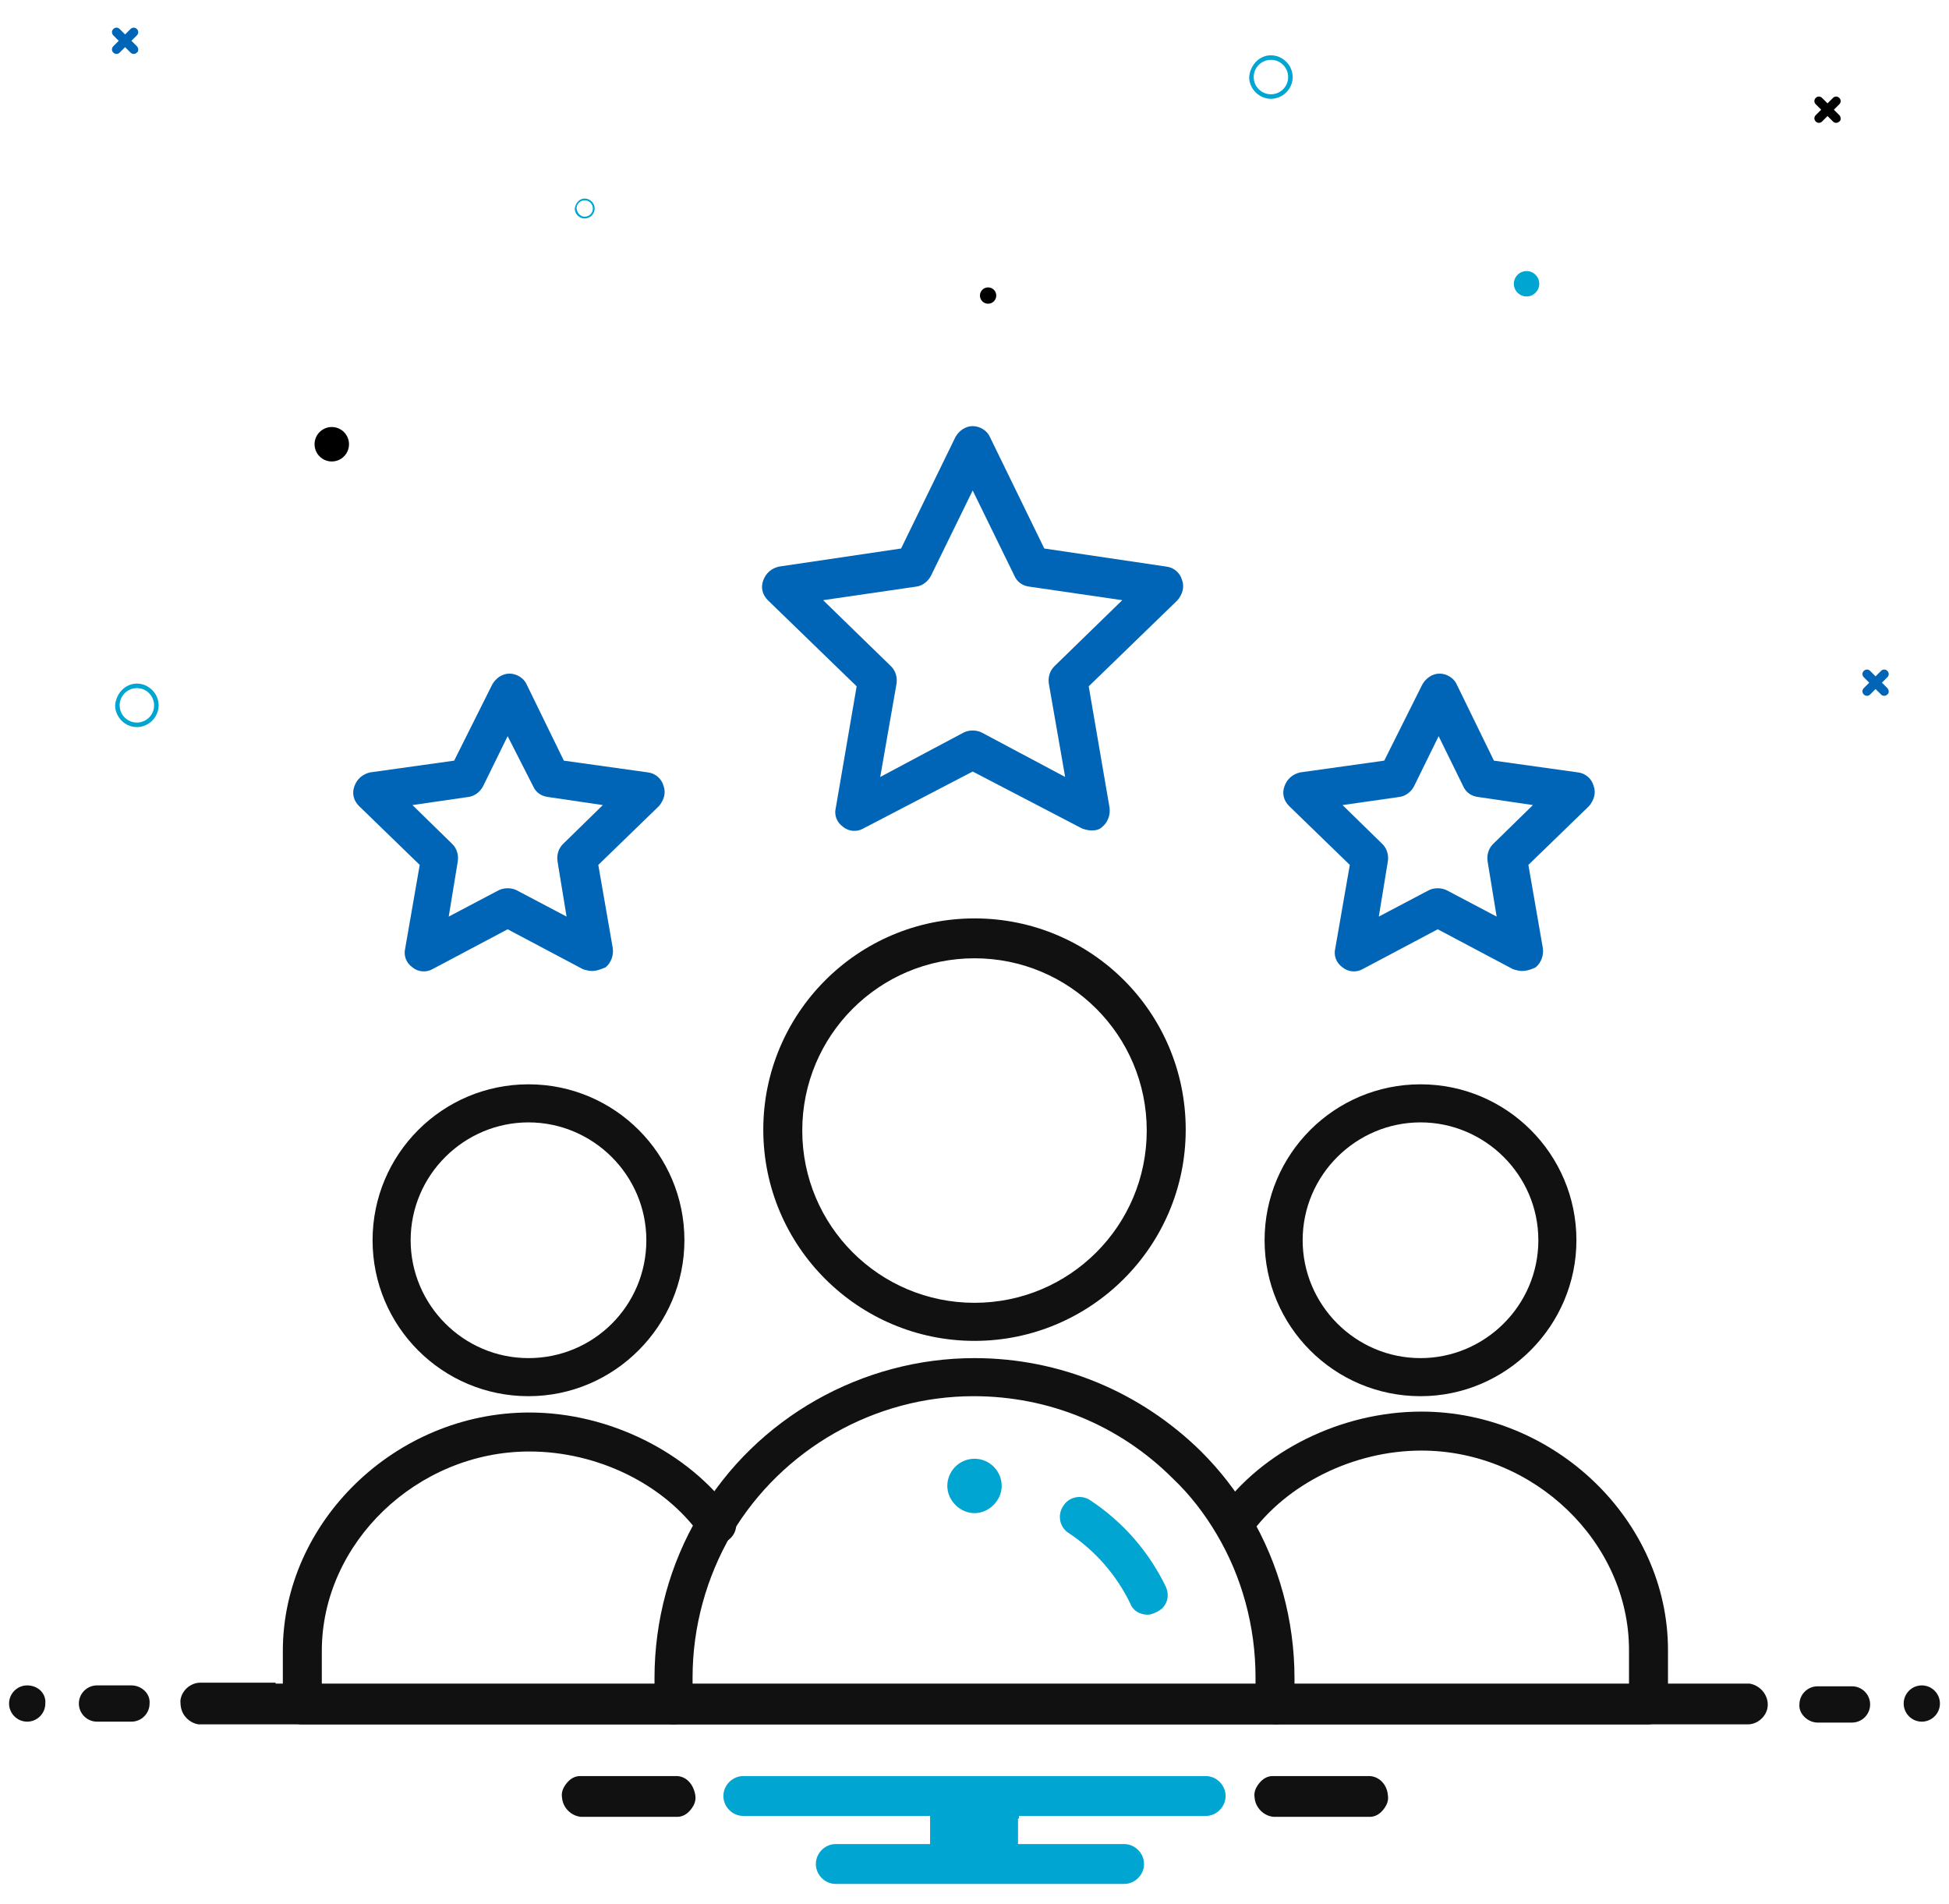
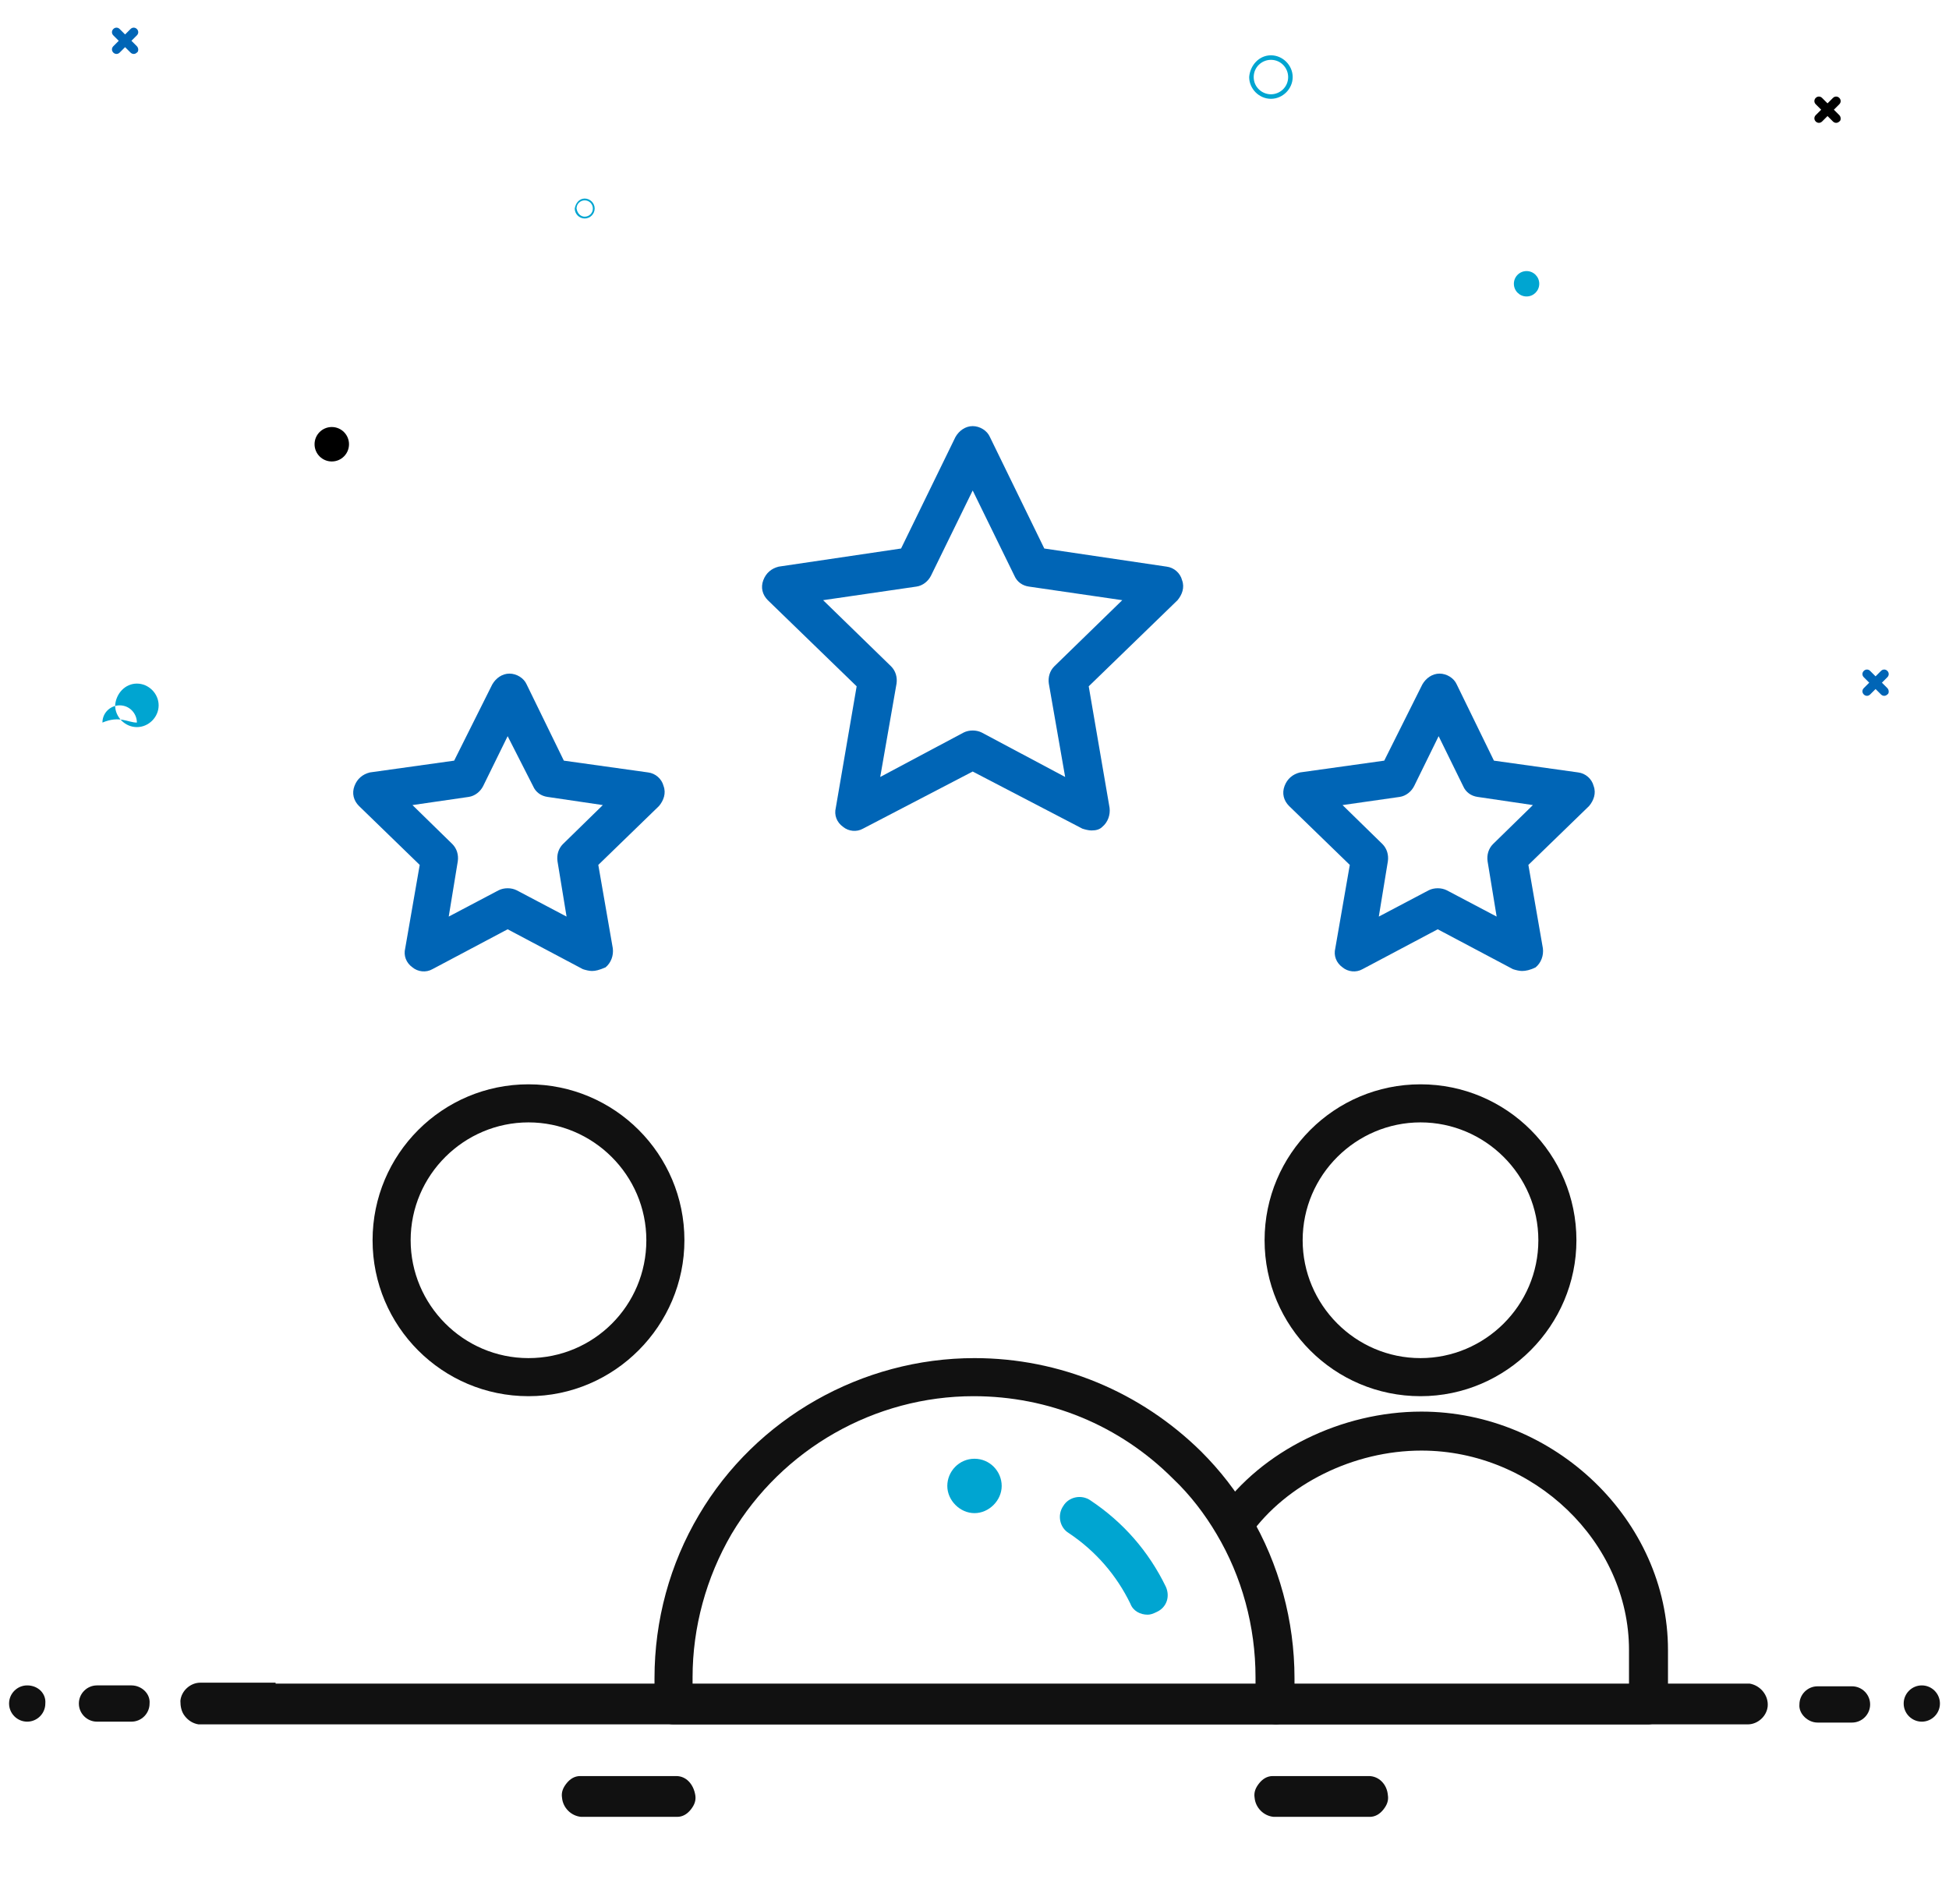
<svg xmlns="http://www.w3.org/2000/svg" version="1.1" id="Layer_1" x="0px" y="0px" viewBox="0 0 215 210" style="enable-background:new 0 0 215 210;" xml:space="preserve">
  <style type="text/css">
	.st0{fill:#111111;}
	.st1{fill:#0065B6;}
	.st2{fill:#00A5D1;}
</style>
  <g>
    <g>
      <path class="st0" d="M156.7,154c-9.5,0-17.2-7.7-17.2-17.2c0-9.5,7.7-17.2,17.2-17.2s17.2,7.7,17.2,17.2    C173.9,146.2,166.2,154,156.7,154z M156.7,123.8c-7.1,0-13,5.8-13,13c0,7.1,5.8,13,13,13c7.1,0,13-5.8,13-13    C169.7,129.6,163.8,123.8,156.7,123.8z" />
    </g>
    <g>
-       <path class="st0" d="M74.3,190.2h-41c-1.2,0-2.1-1-2.1-2.1v-6c0-14.2,12.4-26.3,27.2-26.3c8.8,0,17.6,4.4,22.4,11.1    c0.7,1,0.5,2.3-0.5,3c-1,0.7-2.3,0.4-3-0.5c-4-5.7-11.4-9.3-18.9-9.3c-12.4,0-22.9,10.1-22.9,22v3.9h38.9c1.2,0,2.1,1,2.1,2.1    S75.5,190.2,74.3,190.2z" />
-     </g>
+       </g>
    <g>
      <path class="st0" d="M181.8,190.2h-41c-1.2,0-2.1-1-2.1-2.1s1-2.1,2.1-2.1h38.9V182c0-11.9-10.5-22-22.9-22    c-7.5,0-14.9,3.7-18.9,9.3c-0.7,1-2,1.2-3,0.5c-1-0.7-1.2-2-0.5-3c4.8-6.8,13.6-11.1,22.4-11.1c14.7,0,27.2,12,27.2,26.3v6    C183.9,189.2,182.9,190.2,181.8,190.2z" />
    </g>
    <g>
      <path class="st0" d="M58.3,154c-9.5,0-17.2-7.7-17.2-17.2c0-9.5,7.7-17.2,17.2-17.2s17.2,7.7,17.2,17.2    C75.5,146.2,67.8,154,58.3,154z M58.3,123.8c-7.1,0-13,5.8-13,13c0,7.1,5.8,13,13,13s13-5.8,13-13    C71.3,129.6,65.4,123.8,58.3,123.8z" />
    </g>
    <g>
-       <path class="st0" d="M107.5,147.9c-12.8,0-23.3-10.4-23.3-23.3c0-12.8,10.4-23.3,23.3-23.3s23.3,10.4,23.3,23.3    C130.8,137.5,120.3,147.9,107.5,147.9z M107.5,105.7c-10.5,0-19,8.5-19,19s8.5,19,19,19s19-8.5,19-19S118,105.7,107.5,105.7z" />
-     </g>
+       </g>
    <g>
      <g>
        <path class="st1" d="M120.4,91.6c-0.3,0-0.7-0.1-1-0.2l-12.1-6.3l-12.1,6.3c-0.7,0.4-1.6,0.3-2.2-0.2c-0.7-0.5-1-1.3-0.8-2.1     l2.3-13.4l-9.8-9.5c-0.6-0.6-0.8-1.4-0.5-2.2s0.9-1.3,1.7-1.5l13.5-2l6-12.3c0.4-0.7,1.1-1.2,1.9-1.2s1.6,0.5,1.9,1.2l6,12.3     l13.5,2c0.8,0.1,1.5,0.7,1.7,1.5c0.3,0.8,0,1.6-0.5,2.2l-9.8,9.5l2.3,13.4c0.1,0.8-0.2,1.6-0.8,2.1     C121.3,91.5,120.9,91.6,120.4,91.6z M90.8,66.2l7.5,7.3c0.5,0.5,0.7,1.2,0.6,1.9l-1.8,10.3l9.2-4.9c0.6-0.3,1.4-0.3,2,0l9.2,4.9     l-1.8-10.3c-0.1-0.7,0.1-1.4,0.6-1.9l7.5-7.3l-10.3-1.5c-0.7-0.1-1.3-0.5-1.6-1.2l-4.6-9.4l-4.6,9.4c-0.3,0.6-0.9,1.1-1.6,1.2     L90.8,66.2z" />
      </g>
      <g>
        <path class="st1" d="M167.9,107.1c-0.3,0-0.7-0.1-1-0.2l-8.3-4.4l-8.3,4.4c-0.7,0.4-1.6,0.3-2.2-0.2c-0.7-0.5-1-1.3-0.8-2.1     l1.6-9.2l-6.7-6.5c-0.6-0.6-0.8-1.4-0.5-2.2c0.3-0.8,0.9-1.3,1.7-1.5l9.3-1.3l4.2-8.4c0.4-0.7,1.1-1.2,1.9-1.2l0,0     c0.8,0,1.6,0.5,1.9,1.2l4.1,8.4l9.3,1.3c0.8,0.1,1.5,0.7,1.7,1.5c0.3,0.8,0,1.6-0.5,2.2l-6.7,6.5l1.6,9.2     c0.1,0.8-0.2,1.6-0.8,2.1C168.8,107,168.3,107.1,167.9,107.1z M148.1,88.8l4.4,4.3c0.5,0.5,0.7,1.2,0.6,1.9l-1,6.1l5.5-2.9     c0.6-0.3,1.4-0.3,2,0l5.5,2.9l-1-6.1c-0.1-0.7,0.1-1.4,0.6-1.9l4.4-4.3l-6.1-0.9c-0.7-0.1-1.3-0.5-1.6-1.2l-2.7-5.5l-2.7,5.5     c-0.3,0.6-0.9,1.1-1.6,1.2L148.1,88.8z" />
      </g>
      <g>
        <path class="st1" d="M65.3,107.1c-0.3,0-0.7-0.1-1-0.2l-8.3-4.4l-8.3,4.4c-0.7,0.4-1.6,0.3-2.2-0.2c-0.7-0.5-1-1.3-0.8-2.1     l1.6-9.2l-6.7-6.5c-0.6-0.6-0.8-1.4-0.5-2.2c0.3-0.8,0.9-1.3,1.7-1.5l9.3-1.3l4.2-8.4c0.4-0.7,1.1-1.2,1.9-1.2l0,0     c0.8,0,1.6,0.5,1.9,1.2l4.1,8.4l9.3,1.3c0.8,0.1,1.5,0.7,1.7,1.5c0.3,0.8,0,1.6-0.5,2.2l-6.7,6.5l1.6,9.2     c0.1,0.8-0.2,1.6-0.8,2.1C66.1,107,65.7,107.1,65.3,107.1z M45.5,88.8l4.4,4.3c0.5,0.5,0.7,1.2,0.6,1.9l-1,6.1l5.5-2.9     c0.6-0.3,1.4-0.3,2,0l5.5,2.9l-1-6.1c-0.1-0.7,0.1-1.4,0.6-1.9l4.4-4.3l-6.1-0.9c-0.7-0.1-1.3-0.5-1.6-1.2L56,81.2l-2.7,5.5     c-0.3,0.6-0.9,1.1-1.6,1.2L45.5,88.8z" />
      </g>
    </g>
    <g>
      <path class="st0" d="M140.7,190.2H74.3c-1.2,0-2.1-1-2.1-2.1v-3c0-6.4,1.7-12.6,4.9-18c6.3-10.7,18-17.3,30.4-17.3    c9.4,0,18.3,3.7,25,10.3c2.1,2.1,3.9,4.4,5.4,7c3.2,5.4,4.9,11.7,4.9,18v3C142.8,189.2,141.9,190.2,140.7,190.2z M76.4,185.9h62.1    V185c0-5.6-1.5-11.1-4.3-15.8c-1.3-2.2-2.9-4.3-4.8-6.1c-5.9-5.9-13.7-9.1-22-9.1c-10.9,0-21.1,5.8-26.7,15.2    c-2.8,4.8-4.3,10.3-4.3,15.8V185.9z" />
    </g>
    <g>
      <g>
        <path class="st2" d="M107.5,160.9c1.7,0,3,1.4,3,3s-1.4,3-3,3s-3-1.4-3-3S105.8,160.9,107.5,160.9" />
      </g>
      <g>
        <path class="st2" d="M126.6,178.1c-0.8,0-1.6-0.4-1.9-1.2c-1.5-3.1-3.8-5.8-6.8-7.8c-1-0.6-1.3-2-0.6-3c0.6-1,2-1.3,3-0.6     c3.6,2.4,6.4,5.6,8.3,9.5c0.5,1.1,0.1,2.3-1,2.8C127.2,178,126.9,178.1,126.6,178.1z" />
      </g>
    </g>
  </g>
  <path id="Path_1744_00000167392864547257932220000000842262714249440955_" class="st1" d="M208.2,75.9l-0.6-0.6l0.6-0.6  c0.2-0.2,0.2-0.5,0-0.7c-0.2-0.2-0.5-0.2-0.7,0l0,0l-0.6,0.6l-0.6-0.6c-0.2-0.2-0.5-0.2-0.7,0c-0.2,0.2-0.2,0.5,0,0.7l0.6,0.6  l-0.6,0.6c-0.2,0.2-0.2,0.5,0,0.7c0.2,0.2,0.5,0.2,0.7,0l0.6-0.6l0.6,0.6c0.2,0.2,0.5,0.2,0.7,0C208.4,76.5,208.4,76.1,208.2,75.9  C208.2,76,208.2,76,208.2,75.9" />
  <path id="Path_1744_00000040546598751780088140000006479070731272036760_" d="M202.9,12.7l-0.6-0.6l0.6-0.6c0.2-0.2,0.2-0.5,0-0.7  c-0.2-0.2-0.5-0.2-0.7,0l0,0l-0.6,0.6l-0.6-0.6c-0.2-0.2-0.5-0.2-0.7,0c-0.2,0.2-0.2,0.5,0,0.7l0.6,0.6l-0.6,0.6  c-0.2,0.2-0.2,0.5,0,0.7c0.2,0.2,0.5,0.2,0.7,0l0.6-0.6l0.6,0.6c0.2,0.2,0.5,0.2,0.7,0C203.1,13.3,203.1,12.9,202.9,12.7  C202.9,12.8,202.9,12.8,202.9,12.7" />
  <path id="Path_1744_00000096022764914787519370000012635529062019014572_" class="st1" d="M15.1,5.1l-0.6-0.6l0.6-0.6  c0.2-0.2,0.2-0.5,0-0.7c-0.2-0.2-0.5-0.2-0.7,0l0,0l-0.6,0.6l-0.6-0.6C13,3,12.7,3,12.5,3.2c-0.2,0.2-0.2,0.5,0,0.7l0.6,0.6  l-0.6,0.6c-0.2,0.2-0.2,0.5,0,0.7C12.7,6,13,6,13.2,5.8l0.6-0.6l0.6,0.6c0.2,0.2,0.5,0.2,0.7,0C15.3,5.7,15.3,5.3,15.1,5.1  C15.1,5.2,15.1,5.2,15.1,5.1" />
-   <path id="Path_808-3_00000044151628914579321600000000942243984563634832_" class="st2" d="M15.1,75.4c1.3,0,2.4,1.1,2.4,2.4  c0,1.3-1.1,2.4-2.4,2.4c-1.3,0-2.4-1.1-2.4-2.4C12.8,76.5,13.8,75.4,15.1,75.4z M15.1,79.7c1,0,1.9-0.8,1.9-1.9c0-1-0.8-1.9-1.9-1.9  c-1,0-1.9,0.8-1.9,1.9l0,0C13.2,78.9,14.1,79.7,15.1,79.7L15.1,79.7z" />
+   <path id="Path_808-3_00000044151628914579321600000000942243984563634832_" class="st2" d="M15.1,75.4c1.3,0,2.4,1.1,2.4,2.4  c0,1.3-1.1,2.4-2.4,2.4c-1.3,0-2.4-1.1-2.4-2.4C12.8,76.5,13.8,75.4,15.1,75.4z M15.1,79.7c0-1-0.8-1.9-1.9-1.9  c-1,0-1.9,0.8-1.9,1.9l0,0C13.2,78.9,14.1,79.7,15.1,79.7L15.1,79.7z" />
  <path id="Path_808-3_00000057855110679842232430000011670458398687413417_" class="st2" d="M140.2,6.1c1.3,0,2.4,1.1,2.4,2.4  c0,1.3-1.1,2.4-2.4,2.4c-1.3,0-2.4-1.1-2.4-2.4C137.9,7.2,138.9,6.1,140.2,6.1z M140.2,10.4c1,0,1.9-0.8,1.9-1.9  c0-1-0.8-1.9-1.9-1.9c-1,0-1.9,0.8-1.9,1.9l0,0C138.3,9.6,139.2,10.4,140.2,10.4L140.2,10.4z" />
  <path id="Path_808-3_00000083074400066205470730000002669659346660369824_" class="st2" d="M64.5,21.9c0.6,0,1.1,0.5,1.1,1.1  c0,0.6-0.5,1.1-1.1,1.1c-0.6,0-1.1-0.5-1.1-1.1C63.5,22.4,63.9,21.9,64.5,21.9z M64.5,23.9c0.5,0,0.9-0.4,0.9-0.9  c0-0.5-0.4-0.9-0.9-0.9c-0.5,0-0.9,0.4-0.9,0.9l0,0C63.7,23.6,64.1,23.9,64.5,23.9L64.5,23.9z" />
  <circle id="Ellipse_48_00000044861180720227803750000009127111418295683720_" cx="36.6" cy="49" r="1.9" />
  <circle id="Ellipse_48_00000160888763670164612900000002008918943831958401_" class="st2" cx="168.4" cy="31.3" r="1.4" />
-   <circle id="Ellipse_48_00000059999837996606955860000003840382513807771576_" cx="109" cy="32.6" r="0.9" />
  <path class="st0" d="M151,195.9h-10.6c-0.6,0-1.1,0.3-1.5,0.8c-0.4,0.5-0.6,1-0.5,1.6c0.1,1.1,1,2,2.1,2.1l10.6,0  c0.6,0,1.1-0.3,1.5-0.8c0.4-0.5,0.6-1,0.5-1.6C153,196.8,152.1,195.9,151,195.9z" />
  <path class="st0" d="M74.6,195.9H64c-0.6,0-1.1,0.3-1.5,0.8c-0.4,0.5-0.6,1-0.5,1.6c0.1,1.1,1,2,2.1,2.1l10.6,0  c0.6,0,1.1-0.3,1.5-0.8c0.4-0.5,0.6-1,0.5-1.6C76.5,196.8,75.7,195.9,74.6,195.9z" />
-   <path class="st2" d="M112.4,200.6v-0.3h0.3H133c1.2,0,2.2-1,2.2-2.2s-1-2.2-2.2-2.2H82c-1.2,0-2.2,1-2.2,2.2s1,2.2,2.2,2.2h20.3h0.3  v0.3v2.5v0.3h-0.3H92.2c-1.2,0-2.2,1-2.2,2.2s1,2.2,2.2,2.2h31.8c1.2,0,2.2-1,2.2-2.2s-1-2.2-2.2-2.2h-11.4h-0.3v-0.3V200.6z" />
  <path class="st0" d="M3,185.9c-1.1,0-2,0.9-2,2c0,1.1,0.9,2,2,2s2-0.9,2-2C5.1,186.8,4.2,185.9,3,185.9z" />
  <g>
    <path class="st0" d="M200.5,190h3.8c1.1,0,2-0.9,2-2c0-1.1-0.9-2-2-2h-3.8c-1.1,0-2,0.9-2,2C198.4,189,199.4,190,200.5,190z" />
    <path class="st0" d="M14.5,185.9h-3.8c-1.1,0-2,0.9-2,2c0,1.1,0.9,2,2,2h3.8c1.1,0,2-0.9,2-2C16.6,186.8,15.6,185.9,14.5,185.9z" />
  </g>
  <path class="st0" d="M212,185.9c-1.1,0-2,0.9-2,2c0,1.1,0.9,2,2,2s2-0.9,2-2C214,186.8,213.1,185.9,212,185.9z" />
  <path class="st0" d="M30.4,185.7h154.1h5.1h2.8l0,0c0.1,0,0.2,0,0.3,0c0.1,0,0.2,0,0.3,0c1.2,0.2,2.1,1.3,2,2.5  c-0.1,1.1-1.1,2-2.2,2c-0.1,0-0.2,0-0.3,0l-170,0c-0.1,0-0.2,0-0.3,0c-0.1,0-0.2,0-0.3,0c-0.6-0.1-1.1-0.4-1.5-0.9  c-0.4-0.5-0.5-1.1-0.5-1.7c0.1-1.1,1.1-2,2.2-2c0.1,0,0.2,0,0.3,0h2.8H30.4z" />
</svg>